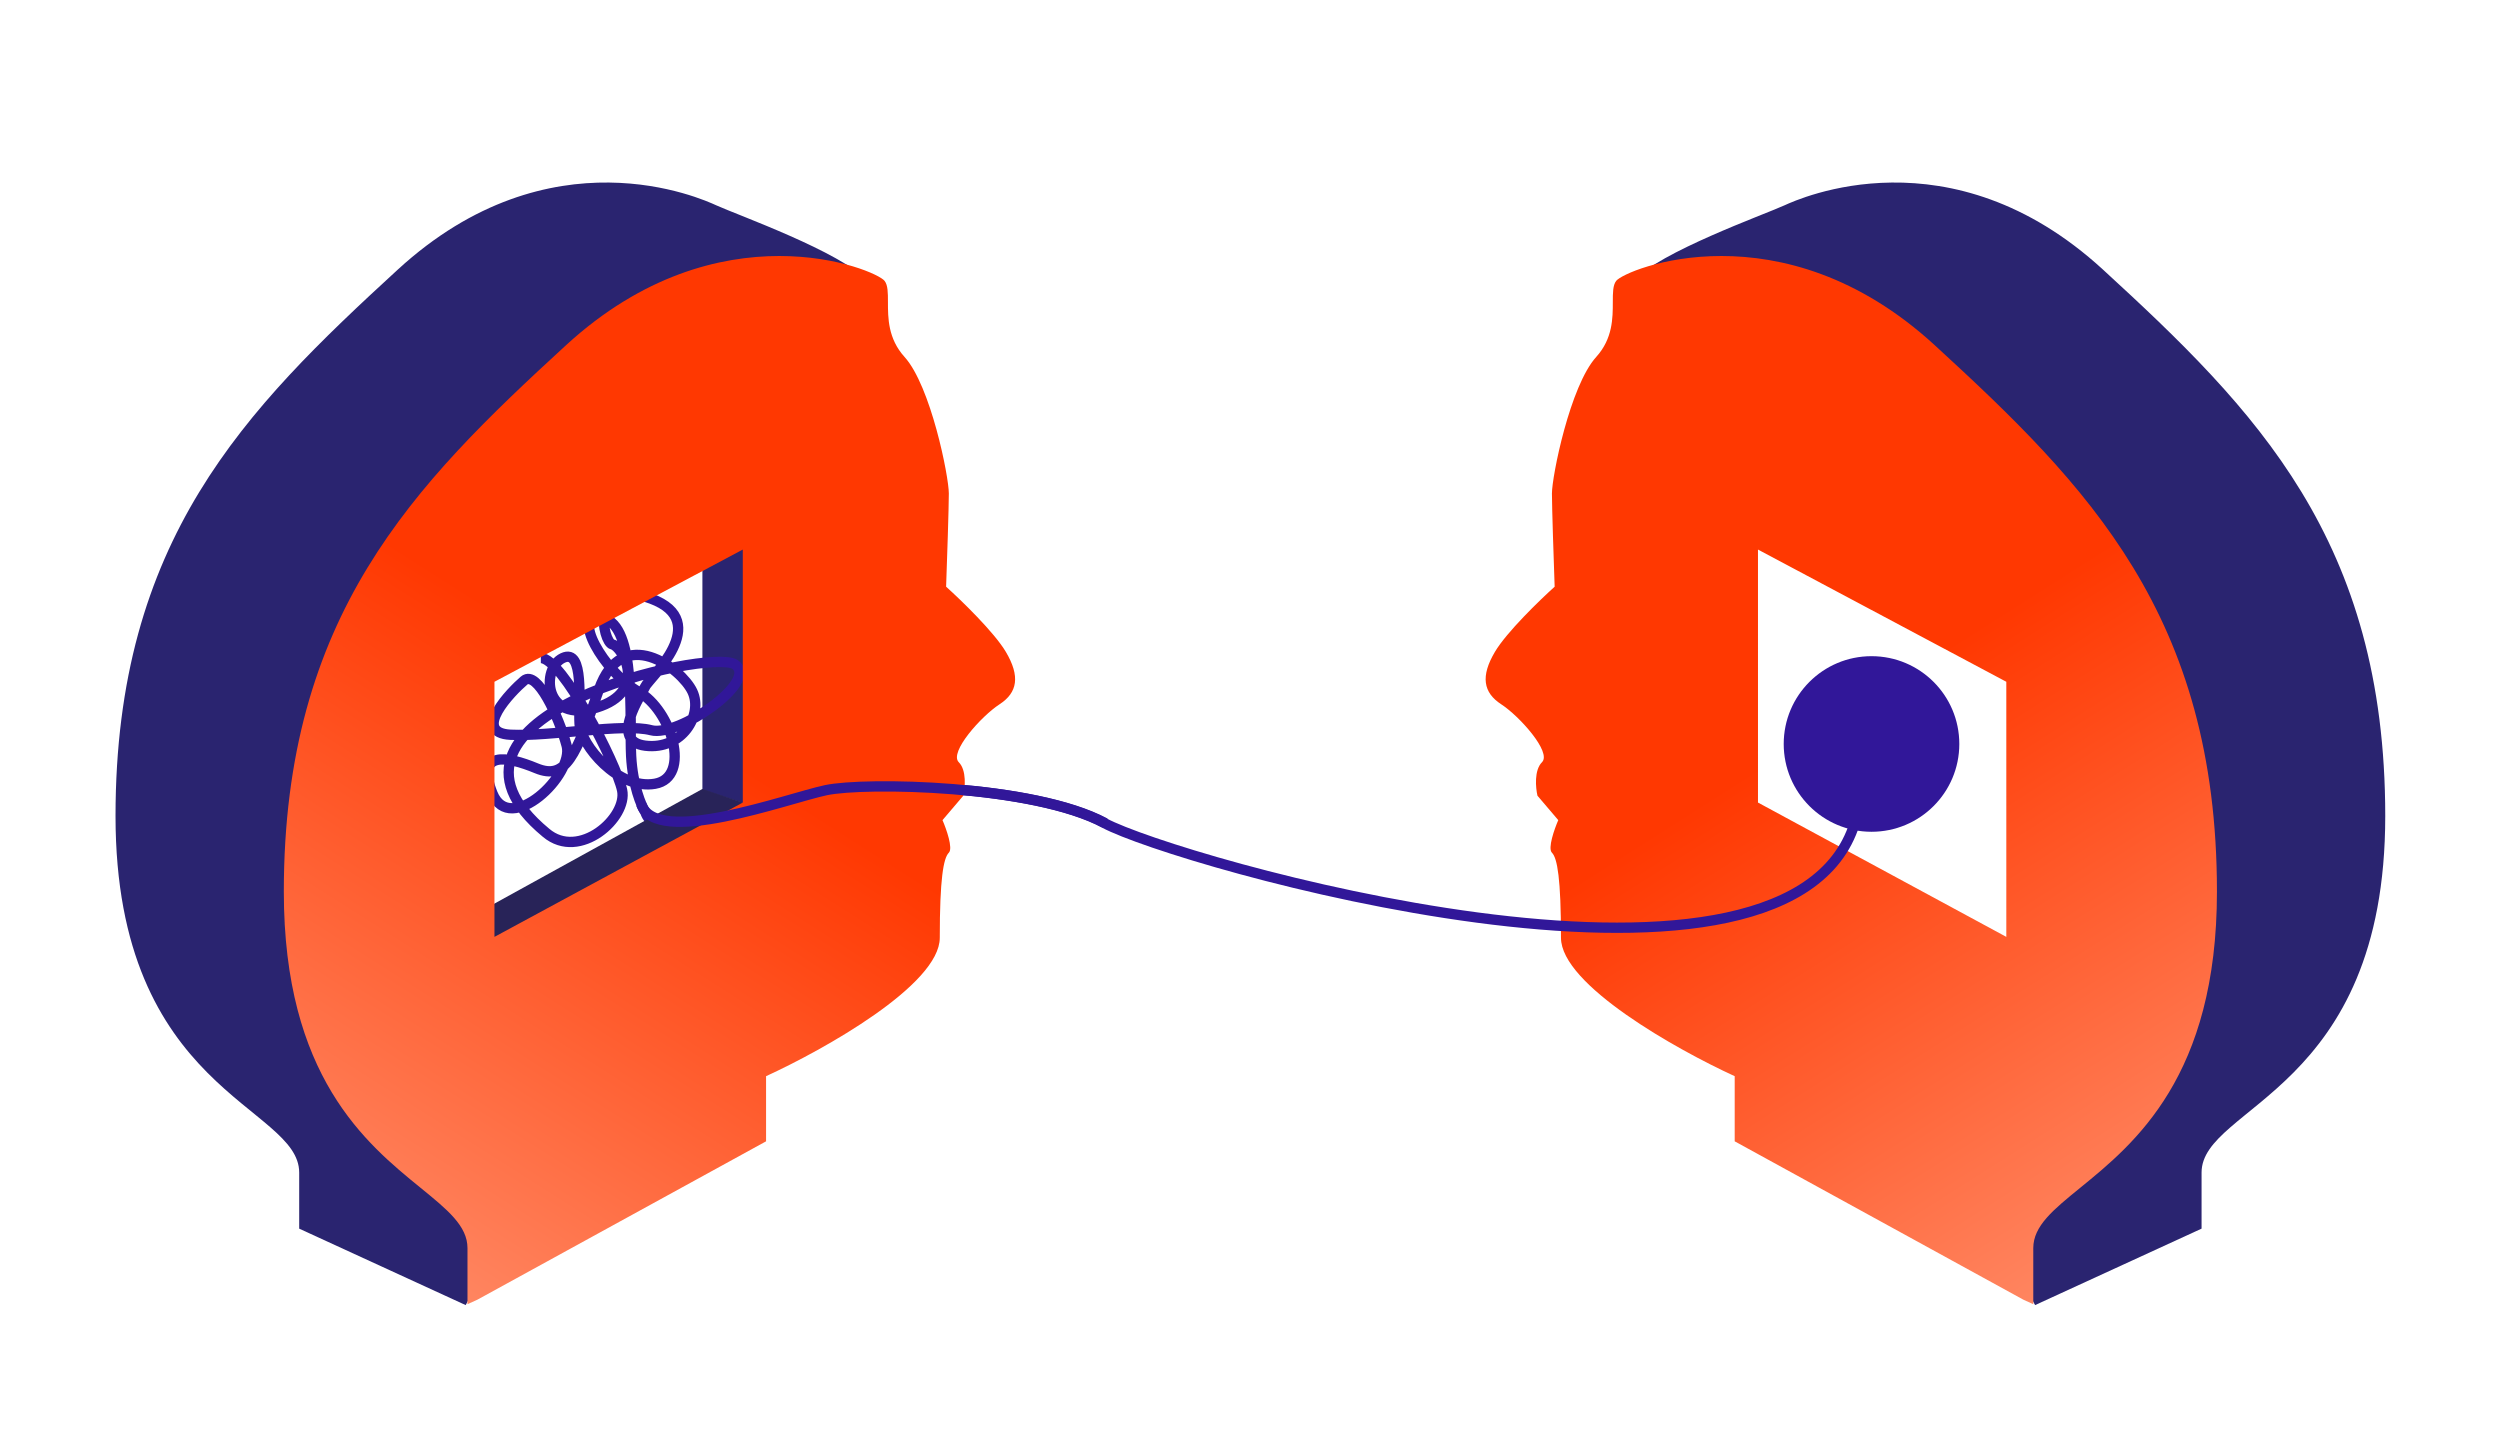
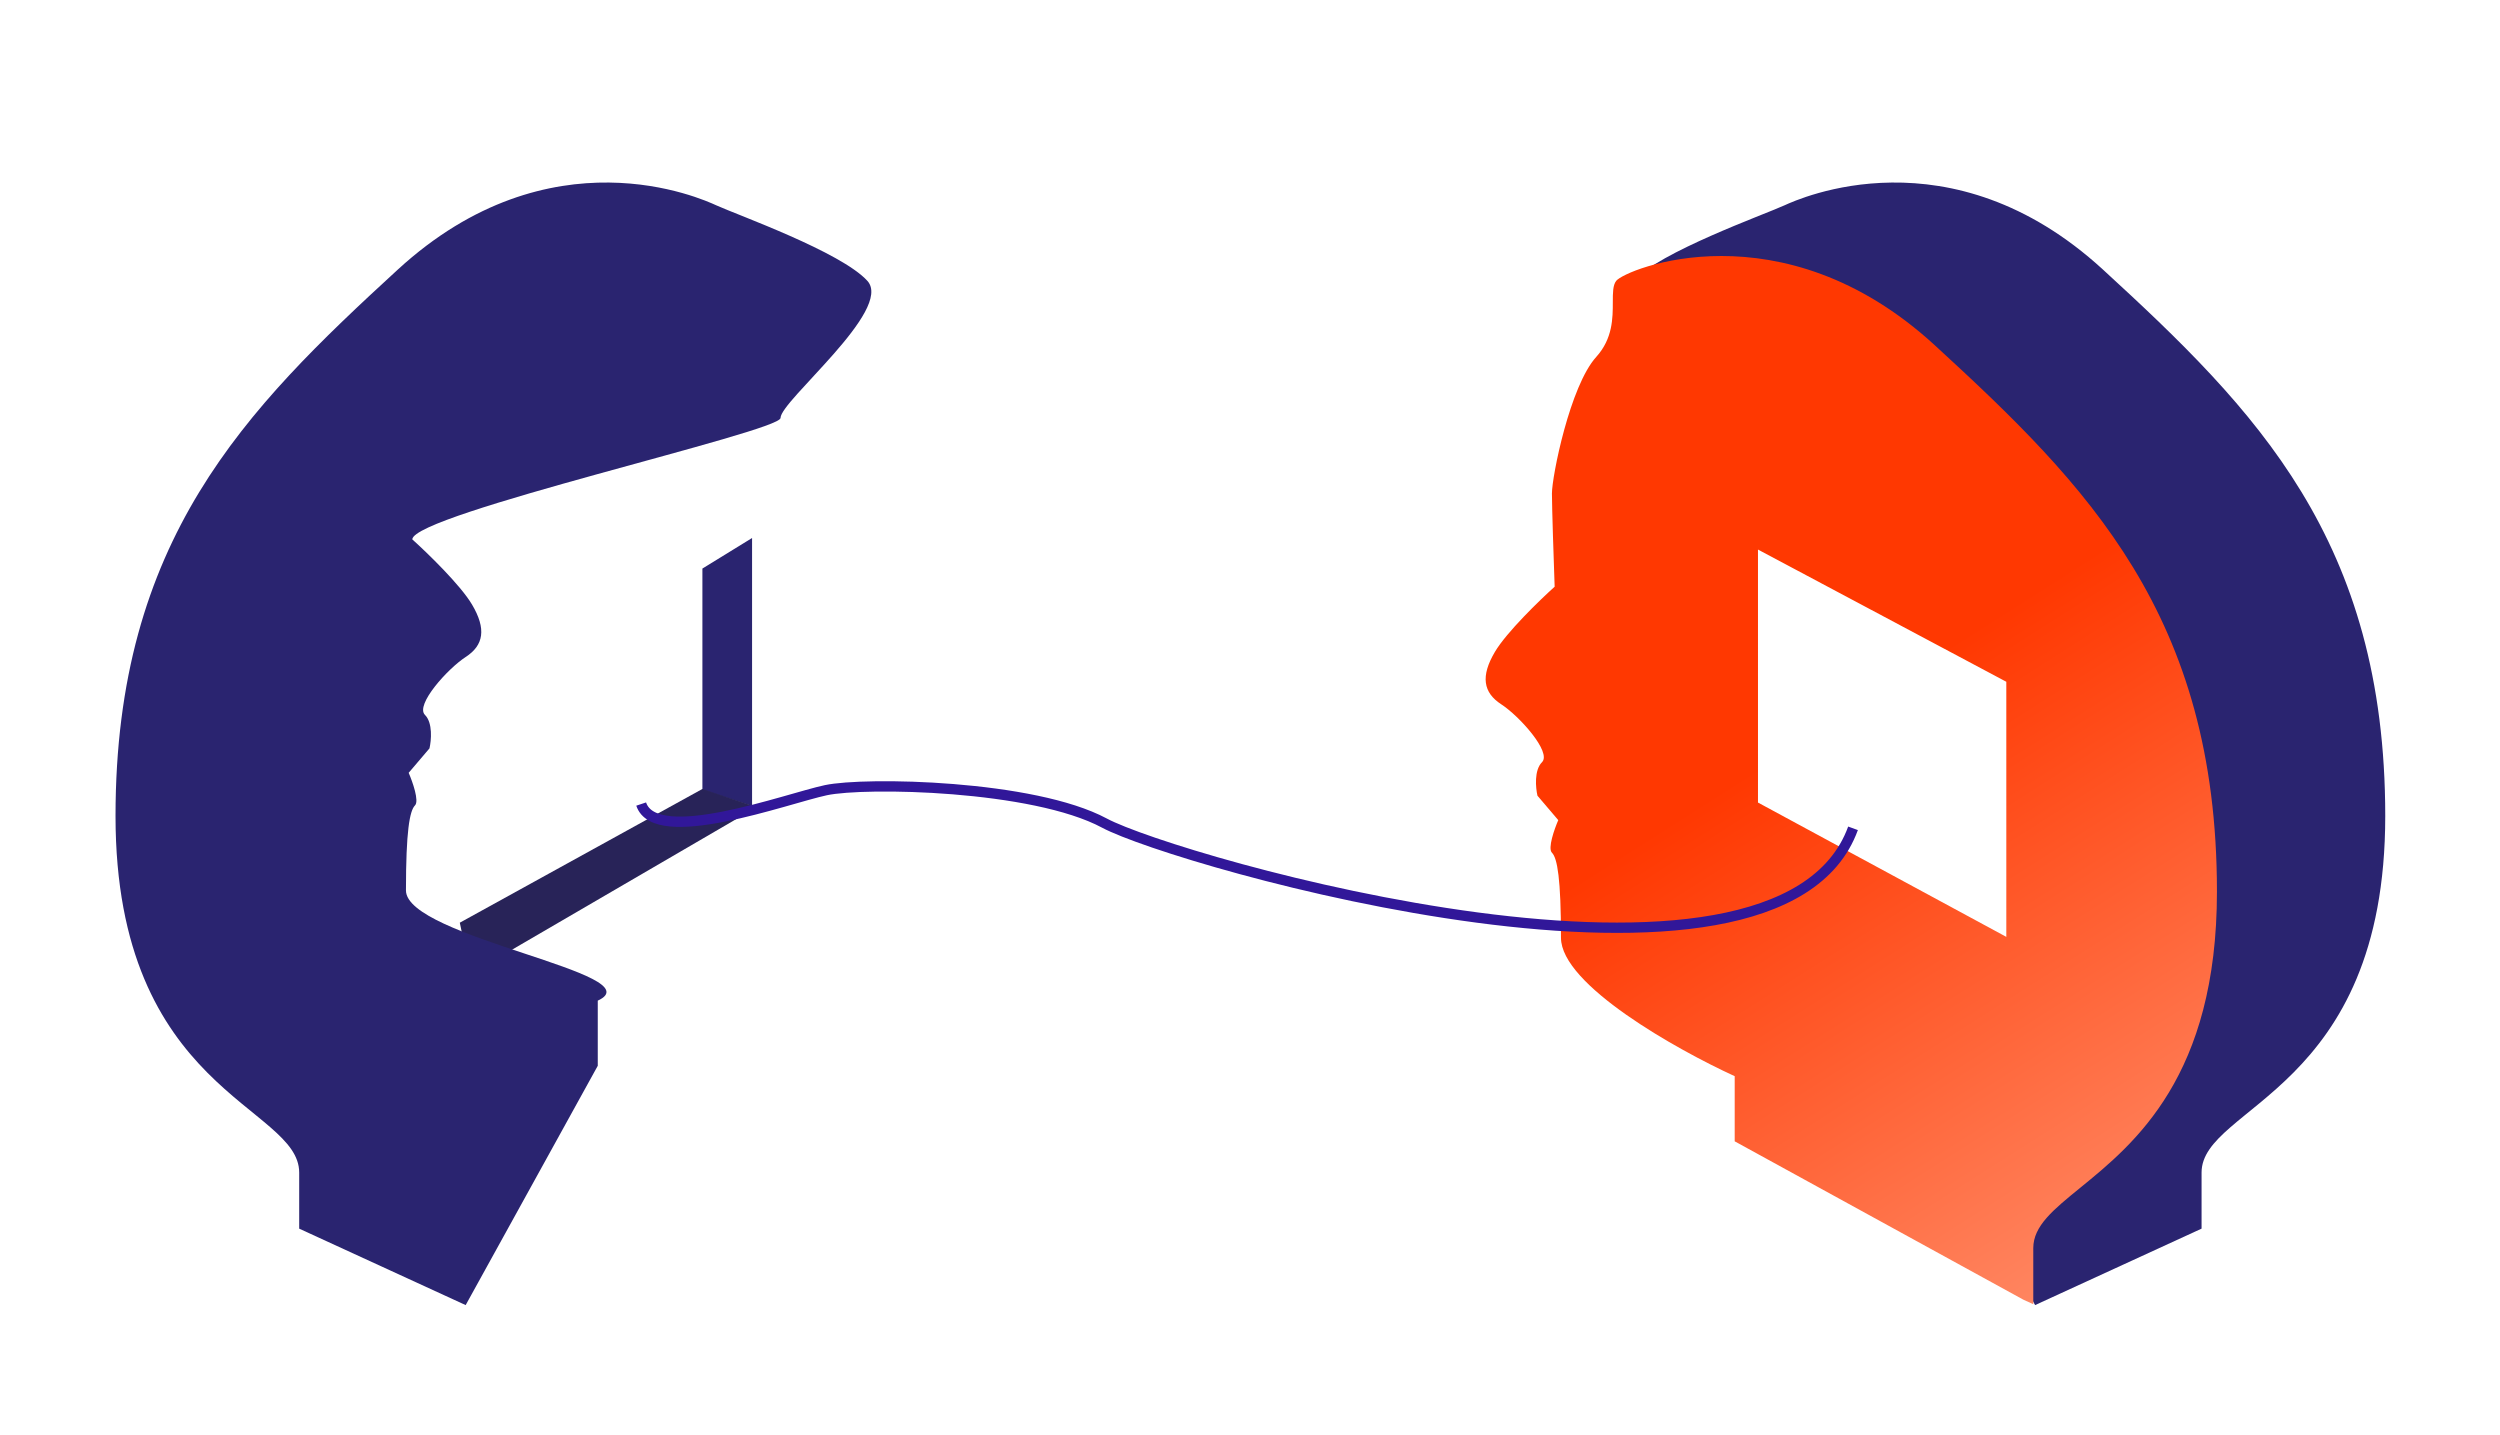
<svg xmlns="http://www.w3.org/2000/svg" width="460" height="264" viewBox="0 0 460 264" fill="none">
  <path d="M350.151 196.103L374.457 240.137L405.089 226.07V215.748C405.089 203.428 438.885 200.931 438.885 150.155C438.885 99.379 415.078 75.406 386.943 49.602C358.862 23.846 330.933 36.599 328.357 37.775L328.343 37.781C324.513 39.529 305.368 46.355 300.54 51.682C295.713 57.01 316.522 73.741 316.522 76.904C316.522 79.434 384.113 94.584 384.28 99.245C381.505 101.742 375.423 107.636 373.292 111.232C370.628 115.726 371.128 118.723 374.457 120.887C377.787 123.052 383.78 129.711 381.949 131.542C380.484 133.007 380.783 136.259 381.116 137.702L384.945 142.197C384.224 143.861 382.981 147.391 383.78 148.19C384.779 149.189 385.445 153.018 385.445 163.839C385.445 172.496 339.497 179.233 350.151 184.117V196.103Z" fill="#2A2470" />
  <path fill-rule="evenodd" clip-rule="evenodd" d="M372.291 239.138L319.185 210.004V198.018C308.53 193.135 287.22 181.204 287.22 172.547C287.22 161.725 286.555 157.896 285.556 156.898C284.757 156.098 286 152.569 286.721 150.904L282.892 146.409C282.559 144.967 282.259 141.715 283.724 140.25C285.556 138.418 279.562 131.759 276.233 129.595C272.903 127.431 272.404 124.434 275.067 119.939C277.198 116.343 283.28 110.45 286.055 107.953C285.889 103.291 285.556 93.336 285.556 90.805C285.556 87.642 288.885 70.994 293.713 65.667C296.755 62.31 296.757 58.491 296.758 55.584C296.759 53.876 296.76 52.483 297.376 51.683C299.041 49.518 327.841 37.698 355.976 63.503C384.111 89.307 407.918 113.28 407.918 164.056C407.918 198.076 392.748 210.423 382.735 218.573C377.803 222.588 374.123 225.583 374.123 229.649V239.971L372.291 239.138ZM369.161 125.446L323.468 101.119L323.469 147.671L369.162 172.385L369.161 125.446Z" fill="url(#paint0_linear_3851_45405)" />
  <path d="M138.381 98.992L129.242 104.614L129.242 145.332L138.381 148.308L138.381 98.992Z" fill="#2A2470" />
-   <path d="M203.341 151.449C190.241 144.424 159.32 143.855 152.082 145.397C144.844 146.94 121.397 157.405 118.74 149.431C117.988 148.245 116.414 144.519 116.129 139.108C115.773 132.345 117.197 115.021 110.908 113.716C104.62 112.411 111.264 123.802 117.434 127.243C123.604 130.684 127.283 143.024 120.519 144.211C113.756 145.397 106.874 137.091 106.637 133.176C106.399 129.26 107.586 119.174 103.552 121.073C99.517 122.971 99.992 133.176 109.722 130.209C119.452 127.243 114.468 118.937 112.688 118.581C110.908 118.225 108.298 105.885 119.807 110.157C131.317 114.428 119.333 124.901 118.74 126.294C118.146 127.686 111.976 136.379 118.74 137.21C125.503 138.04 129.419 131.514 127.401 127.243C125.384 122.971 114.468 114.665 110.196 126.887C105.925 139.108 104.145 143.617 98.687 141.363C93.229 139.108 87.415 138.04 90.618 145.99C93.822 153.94 105.688 142.549 104.264 137.21C102.84 131.87 98.805 123.209 96.432 125.226C94.059 127.243 86.703 134.837 93.941 135.193C101.179 135.549 114.824 133.028 119.807 134.362C124.791 135.696 139.742 125.344 135.233 122.259C130.724 119.174 74.362 131.633 100.467 153.228C106.637 158.449 115.536 150.381 114.468 145.397C113.4 140.414 103.433 121.073 99.517 121.073" stroke="#311799" stroke-width="1.898" />
  <path d="M139.231 148.521L129.244 145.167L84.602 169.777L86.594 179.18L139.231 148.521Z" fill="#282358" />
  <path d="M109.989 196.103L85.683 240.137L55.051 226.07V215.748C55.051 203.428 21.256 200.931 21.256 150.155C21.256 99.379 45.062 75.406 73.197 49.602C101.279 23.846 129.207 36.599 131.784 37.775L131.798 37.781C135.627 39.529 154.772 46.355 159.6 51.682C164.428 57.01 143.618 73.741 143.618 76.904C143.618 79.434 76.028 94.584 75.861 99.245C78.636 101.742 84.718 107.636 86.849 111.232C89.512 115.726 89.013 118.723 85.683 120.887C82.354 123.052 76.361 129.711 78.192 131.542C79.657 133.007 79.357 136.259 79.024 137.702L75.195 142.197C75.917 143.861 77.16 147.391 76.361 148.19C75.362 149.189 74.696 153.018 74.696 163.839C74.696 172.496 120.644 179.233 109.989 184.117V196.103Z" fill="#2A2470" />
-   <path fill-rule="evenodd" clip-rule="evenodd" d="M87.849 239.138L140.956 210.004V198.018C151.611 193.135 172.92 181.204 172.92 172.547C172.92 161.725 173.586 157.896 174.585 156.898C175.384 156.098 174.141 152.569 173.42 150.904L177.249 146.409C177.582 144.967 177.881 141.715 176.416 140.25C174.585 138.418 180.578 131.759 183.908 129.595C187.237 127.431 187.737 124.434 185.073 119.939C182.942 116.343 176.86 110.45 174.085 107.953C174.252 103.291 174.585 93.336 174.585 90.805C174.585 87.642 171.255 70.994 166.427 65.667C163.386 62.31 163.384 58.491 163.382 55.584C163.381 53.876 163.381 52.483 162.765 51.683C161.1 49.518 132.299 37.698 104.164 63.503C76.029 89.307 52.223 113.28 52.223 164.056C52.223 198.076 67.393 210.423 77.405 218.573C82.337 222.588 86.018 225.583 86.018 229.649V239.971L87.849 239.138ZM90.98 125.446L136.673 101.119L136.673 147.671L90.98 172.385L90.98 125.446Z" fill="url(#paint1_linear_3851_45405)" />
  <path d="M340.957 152.41C327.14 190.459 216.313 158.473 203.213 151.448C190.114 144.424 159.192 143.855 151.954 145.397C144.716 146.94 120.632 155.919 117.975 147.946" stroke="#311799" stroke-width="1.898" />
-   <circle cx="344.358" cy="136.892" r="16.155" fill="#311799" />
  <defs>
    <linearGradient id="paint0_linear_3851_45405" x1="270.176" y1="18.911" x2="436.048" y2="279.811" gradientUnits="userSpaceOnUse">
      <stop offset="0.426" stop-color="#FF3801" />
      <stop offset="0.977" stop-color="#FFAF94" />
    </linearGradient>
    <linearGradient id="paint1_linear_3851_45405" x1="189.964" y1="18.911" x2="24.093" y2="279.811" gradientUnits="userSpaceOnUse">
      <stop offset="0.426" stop-color="#FF3801" />
      <stop offset="0.977" stop-color="#FFAF94" />
    </linearGradient>
  </defs>
</svg>